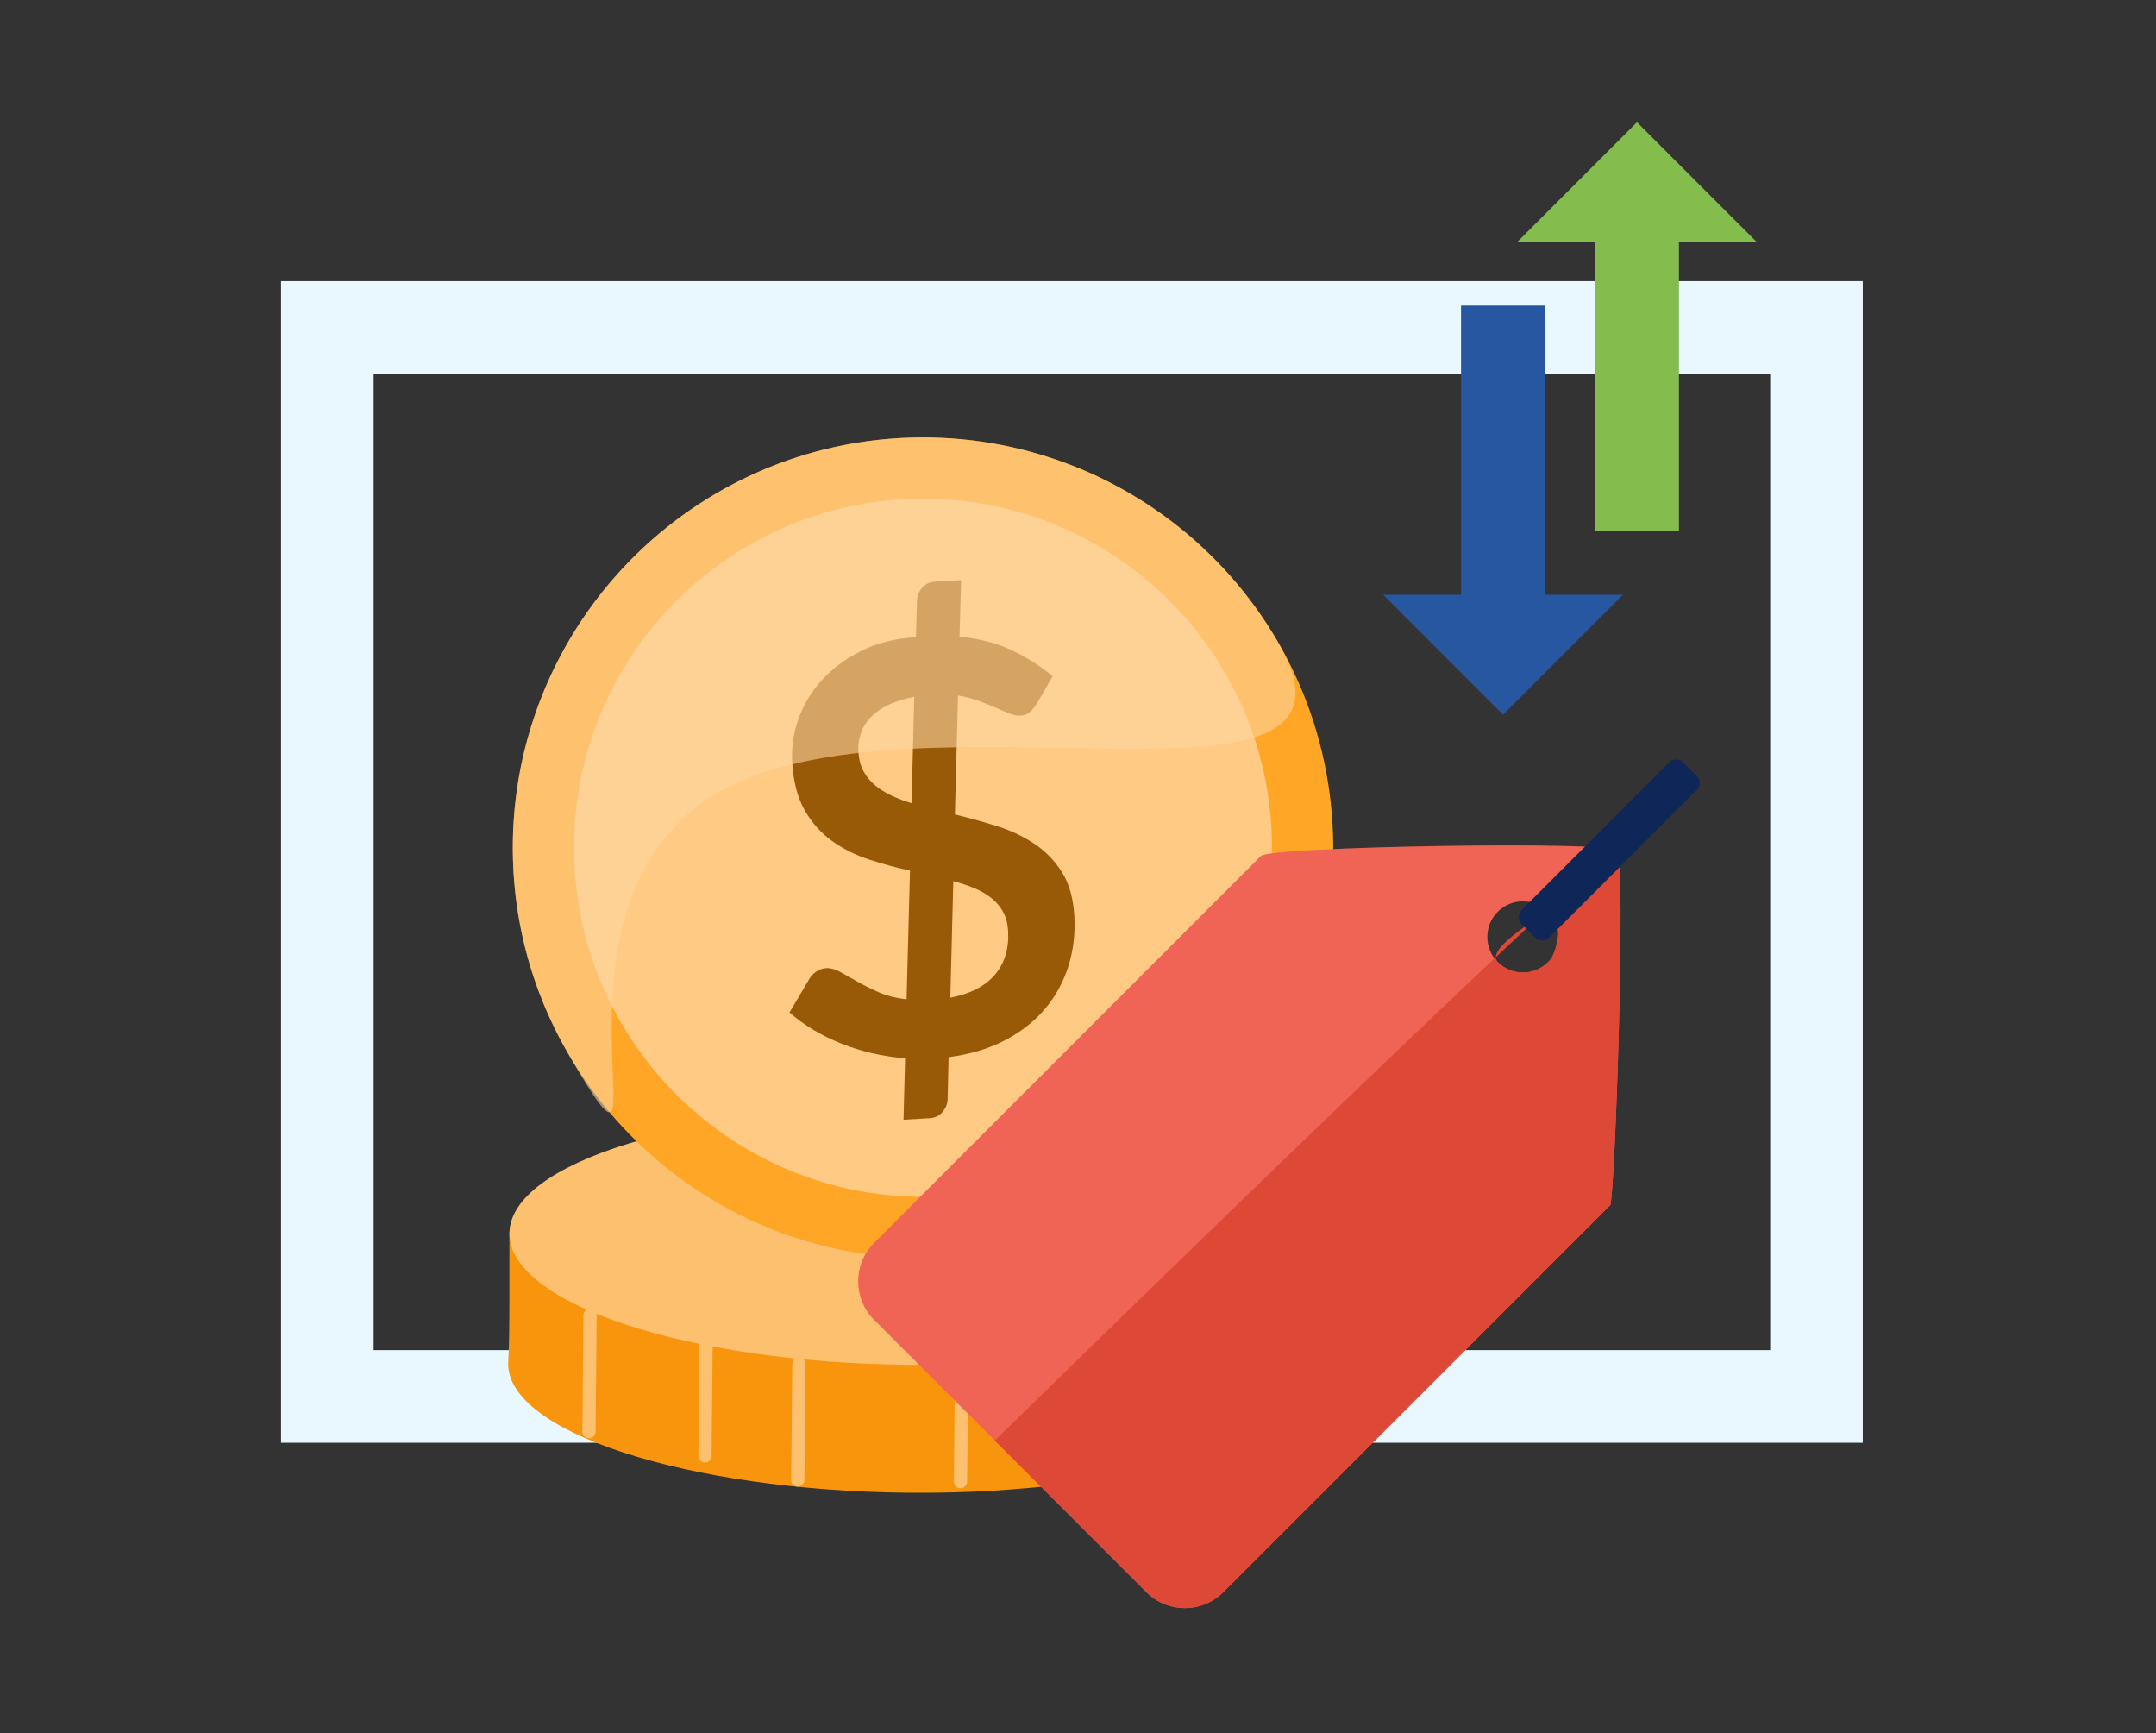
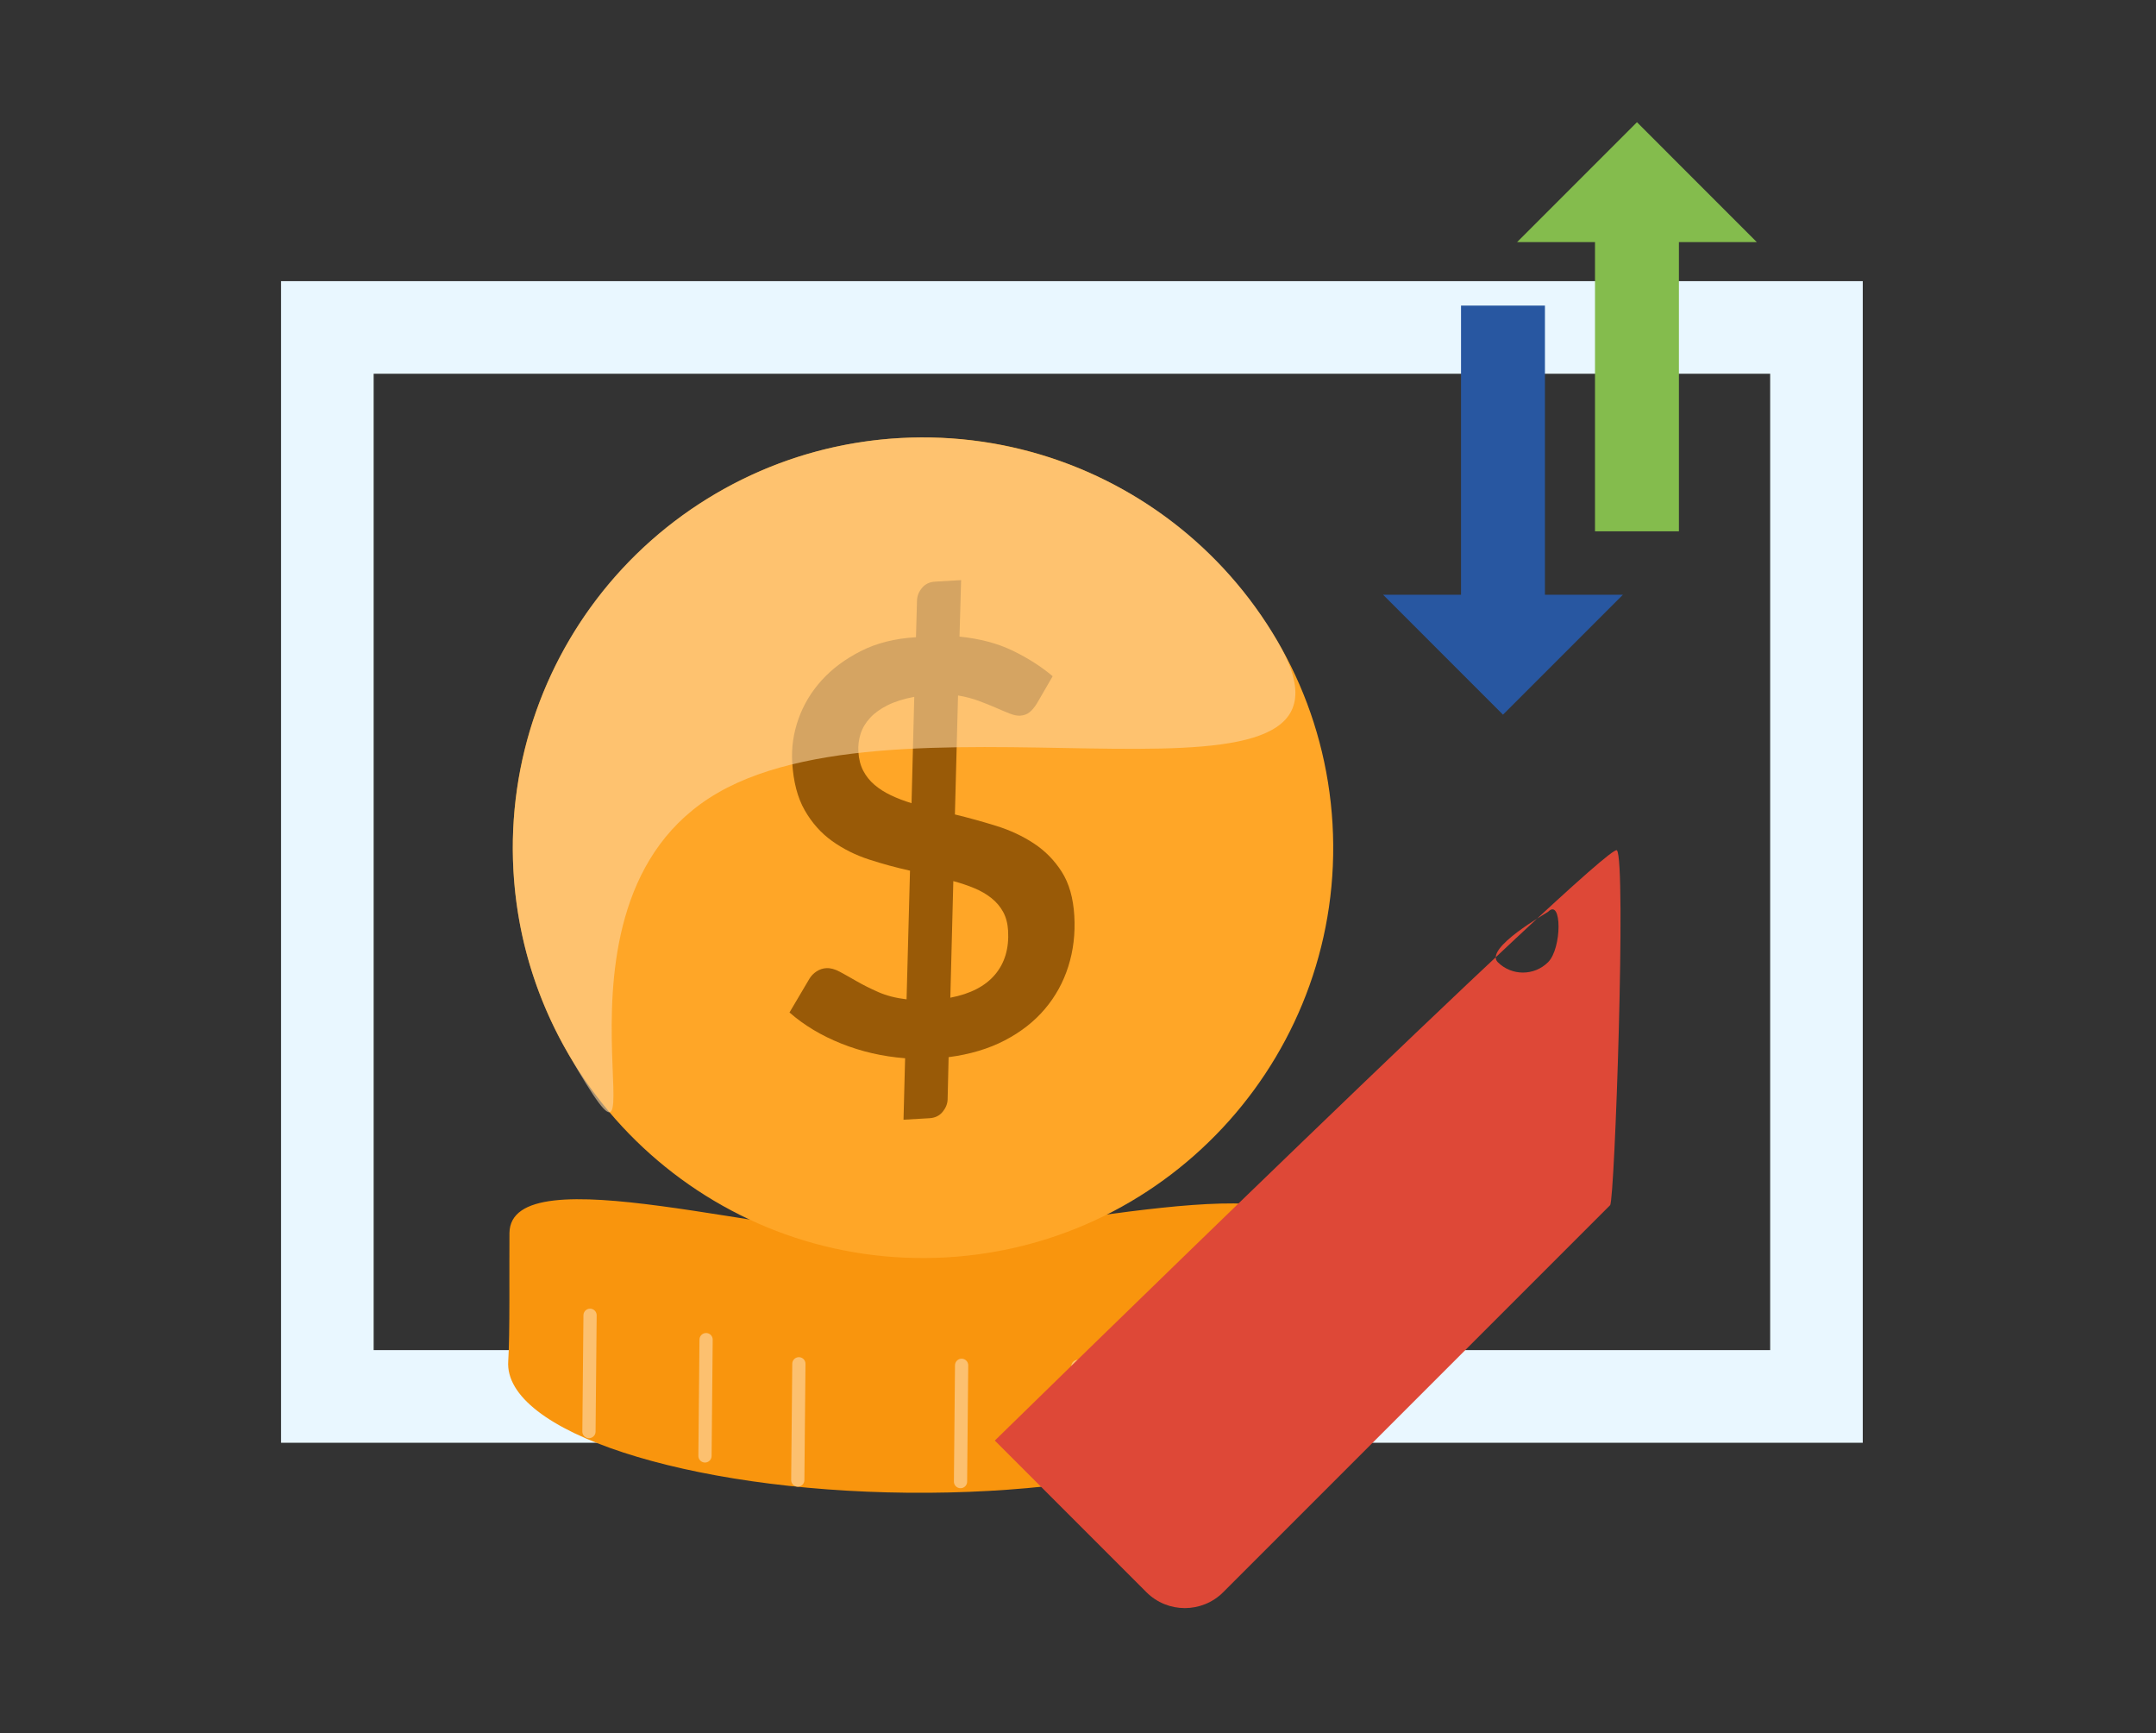
<svg xmlns="http://www.w3.org/2000/svg" width="100%" height="100%" viewBox="0 0 163 131" version="1.1" xml:space="preserve" style="fill-rule:evenodd;clip-rule:evenodd;stroke-linecap:round;stroke-miterlimit:7;">
  <rect x="0" y="0" width="163" height="131" fill="#333333" stroke="none" />
  <g>
    <path d="M137.33,105.548l0,-80.799l-112.581,-0l-0,80.799l112.581,0Z" style="fill:none;stroke:#e9f7ff;stroke-width:7px;" />
    <g>
      <path d="M68.838,93.491c10.197,-0.196 30.38,-5.778 30.322,0.287c-0.029,3.105 -0.072,7.584 -0.092,9.668c-0.05,5.336 -13.678,9.539 -30.413,9.381c-16.735,-0.159 -30.611,-4.633 -30.231,-9.956c0.134,-1.863 0.069,-7.211 0.092,-9.667c0.057,-6.017 20.428,0.477 30.322,0.287Z" style="fill:#f9950d;" />
      <path d="M44.527,108.203l0.083,-8.789" style="fill:none;stroke:#fcc06f;stroke-width:1px;stroke-linejoin:round;stroke-miterlimit:1.5;" />
      <path d="M53.299,110.044l0.083,-8.789" style="fill:none;stroke:#fcc06f;stroke-width:1px;stroke-linejoin:round;stroke-miterlimit:1.5;" />
      <path d="M60.314,111.869l0.083,-8.789" style="fill:none;stroke:#fcc06f;stroke-width:1px;stroke-linejoin:round;stroke-miterlimit:1.5;" />
      <path d="M72.618,111.985l0.083,-8.789" style="fill:none;stroke:#fcc06f;stroke-width:1px;stroke-linejoin:round;stroke-miterlimit:1.5;" />
      <path d="M81.407,112.069l0.083,-8.789" style="fill:none;stroke:#fcc06f;stroke-width:1px;stroke-linejoin:round;stroke-miterlimit:1.5;" />
-       <path d="M88.455,110.377l0.083,-8.789" style="fill:none;stroke:#fcc06f;stroke-width:1px;stroke-linejoin:round;stroke-miterlimit:1.5;" />
      <path d="M95.519,106.928l0.084,-8.789" style="fill:none;stroke:#fcc06f;stroke-width:1px;stroke-linejoin:round;stroke-miterlimit:1.5;" />
-       <path d="M68.93,83.823c16.735,0.159 30.281,4.619 30.23,9.955c-0.051,5.336 -13.678,9.539 -30.414,9.381c-16.735,-0.159 -30.281,-4.62 -30.23,-9.955c0.051,-5.336 13.678,-9.54 30.414,-9.381Z" style="fill:#fcc06f;" />
    </g>
    <g>
      <path d="M67.988,33.114c17.087,-0.99 31.764,12.079 32.755,29.166c0.99,17.088 -12.078,31.765 -29.166,32.756c-17.088,0.99 -31.765,-12.079 -32.755,-29.166c-0.991,-17.088 12.078,-31.765 29.166,-32.756Z" style="fill:#ffa627;" />
-       <path d="M68.255,37.735c14.538,-0.842 27.024,10.276 27.867,24.813c0.843,14.538 -10.276,27.024 -24.813,27.867c-14.537,0.842 -27.024,-10.276 -27.866,-24.813c-0.843,-14.537 10.275,-27.024 24.812,-27.867Z" style="fill:#ffca84;" />
      <path d="M68.429,79.987c-1.699,-0.133 -3.306,-0.502 -4.822,-1.108c-1.516,-0.605 -2.822,-1.39 -3.919,-2.352l1.5,-2.539c0.132,-0.224 0.313,-0.412 0.542,-0.563c0.23,-0.15 0.474,-0.233 0.734,-0.248c0.316,-0.019 0.661,0.073 1.034,0.276c0.373,0.202 0.799,0.441 1.277,0.717c0.479,0.275 1.022,0.547 1.63,0.816c0.608,0.268 1.319,0.451 2.134,0.548l0.26,-9.726c-1.039,-0.229 -2.071,-0.51 -3.094,-0.842c-1.024,-0.333 -1.954,-0.797 -2.79,-1.394c-0.837,-0.597 -1.528,-1.372 -2.075,-2.327c-0.547,-0.954 -0.863,-2.168 -0.948,-3.642c-0.064,-1.099 0.094,-2.184 0.472,-3.258c0.379,-1.073 0.962,-2.046 1.749,-2.918c0.788,-0.872 1.778,-1.611 2.971,-2.217c1.193,-0.605 2.582,-0.954 4.166,-1.046l0.078,-2.765c0.009,-0.35 0.135,-0.672 0.378,-0.963c0.243,-0.292 0.574,-0.45 0.991,-0.474l1.966,-0.114l-0.121,4.269c1.541,0.156 2.883,0.512 4.028,1.067c1.145,0.555 2.15,1.197 3.016,1.927l-1.182,2.041c-0.185,0.3 -0.374,0.528 -0.567,0.683c-0.193,0.156 -0.434,0.242 -0.722,0.259c-0.216,0.012 -0.476,-0.041 -0.779,-0.161c-0.303,-0.12 -0.651,-0.266 -1.044,-0.438c-0.393,-0.172 -0.826,-0.346 -1.298,-0.521c-0.473,-0.175 -0.993,-0.311 -1.563,-0.408l-0.237,8.993c1.055,0.256 2.102,0.546 3.139,0.869c1.037,0.323 1.981,0.763 2.829,1.321c0.849,0.558 1.552,1.272 2.108,2.143c0.556,0.871 0.873,1.984 0.952,3.338c0.077,1.339 -0.073,2.609 -0.451,3.808c-0.379,1.2 -0.97,2.275 -1.775,3.225c-0.805,0.95 -1.817,1.742 -3.038,2.376c-1.22,0.635 -2.633,1.056 -4.24,1.265l-0.075,3.191c-0.009,0.333 -0.136,0.647 -0.378,0.943c-0.243,0.296 -0.574,0.456 -0.991,0.48l-1.966,0.114l0.121,-4.645Zm7.786,-9.641c-0.032,-0.548 -0.157,-1.021 -0.375,-1.42c-0.218,-0.399 -0.513,-0.747 -0.884,-1.043c-0.372,-0.297 -0.801,-0.546 -1.29,-0.749c-0.489,-0.203 -1.019,-0.382 -1.592,-0.537l-0.226,8.813c1.515,-0.29 2.641,-0.872 3.378,-1.745c0.737,-0.874 1.066,-1.98 0.989,-3.319Zm-11.318,-13.526c0.031,0.548 0.153,1.025 0.365,1.432c0.211,0.407 0.495,0.763 0.853,1.068c0.357,0.304 0.773,0.569 1.249,0.795c0.475,0.225 0.992,0.423 1.551,0.593l0.206,-8.037c-0.786,0.147 -1.453,0.356 -2.001,0.626c-0.548,0.271 -0.992,0.589 -1.332,0.956c-0.34,0.367 -0.58,0.767 -0.721,1.202c-0.141,0.435 -0.198,0.89 -0.17,1.365Z" style="fill:#995a07;fill-rule:nonzero;" />
      <path d="M54.276,37.217c14.823,-8.558 33.806,-3.471 42.364,11.352c8.558,14.823 -27.541,2.793 -42.364,11.351c-14.823,8.558 -2.793,34.485 -11.351,19.661c-8.559,-14.823 -3.472,-33.805 11.351,-42.364Z" style="fill:#fdd59f;fill-opacity:0.6;" />
    </g>
    <path d="M110.458,23.098l6.344,-0l-0,21.857l5.891,-0l-9.063,9.062l-9.063,-9.062l5.891,-0l0,-21.857Z" style="fill:#2857a1;" />
    <path d="M120.587,40.157l6.344,-0l-0,-21.857l5.89,-0l-9.062,-9.063l-9.063,9.063l5.891,-0l-0,21.857Z" style="fill:#84bc4d;" />
-     <path d="M121.729,91.094c0.351,-0.351 1.232,-26.106 0.513,-26.825c-0.719,-0.718 -26.191,-0.292 -26.91,0.427l-29.25,29.25c-1.603,1.603 -1.603,4.205 -0,5.808l20.59,20.59c1.602,1.602 4.205,1.602 5.807,-0l29.25,-29.25Zm-4.686,-22.181c1.05,1.051 1.05,2.758 -0,3.809c-1.051,1.051 -2.758,1.051 -3.809,-0c-1.051,-1.051 -1.051,-2.758 0,-3.809c1.051,-1.05 2.758,-1.05 3.809,0Z" style="fill:#f06455;" />
    <path d="M121.729,91.094c0.351,-0.351 1.232,-26.106 0.513,-26.825c-0.719,-0.718 -47.031,44.614 -47.031,44.614l11.461,11.461c1.602,1.602 4.205,1.602 5.807,-0l29.25,-29.25Zm-4.686,-22.181c1.05,-1.05 1.05,2.758 -0,3.809c-1.051,1.051 -2.758,1.051 -3.809,-0c-1.051,-1.051 3.725,-3.725 3.809,-3.809Z" style="fill:#de4837;" />
-     <path d="M128.285,59.706c0.288,-0.288 0.288,-0.756 -0,-1.044l-1.043,-1.043c-0.288,-0.288 -0.756,-0.288 -1.044,-0l-11.164,11.164c-0.288,0.288 -0.288,0.756 0,1.043l1.043,1.044c0.288,0.288 0.756,0.288 1.044,-0l11.164,-11.164Z" style="fill:#0f2758;" />
  </g>
</svg>